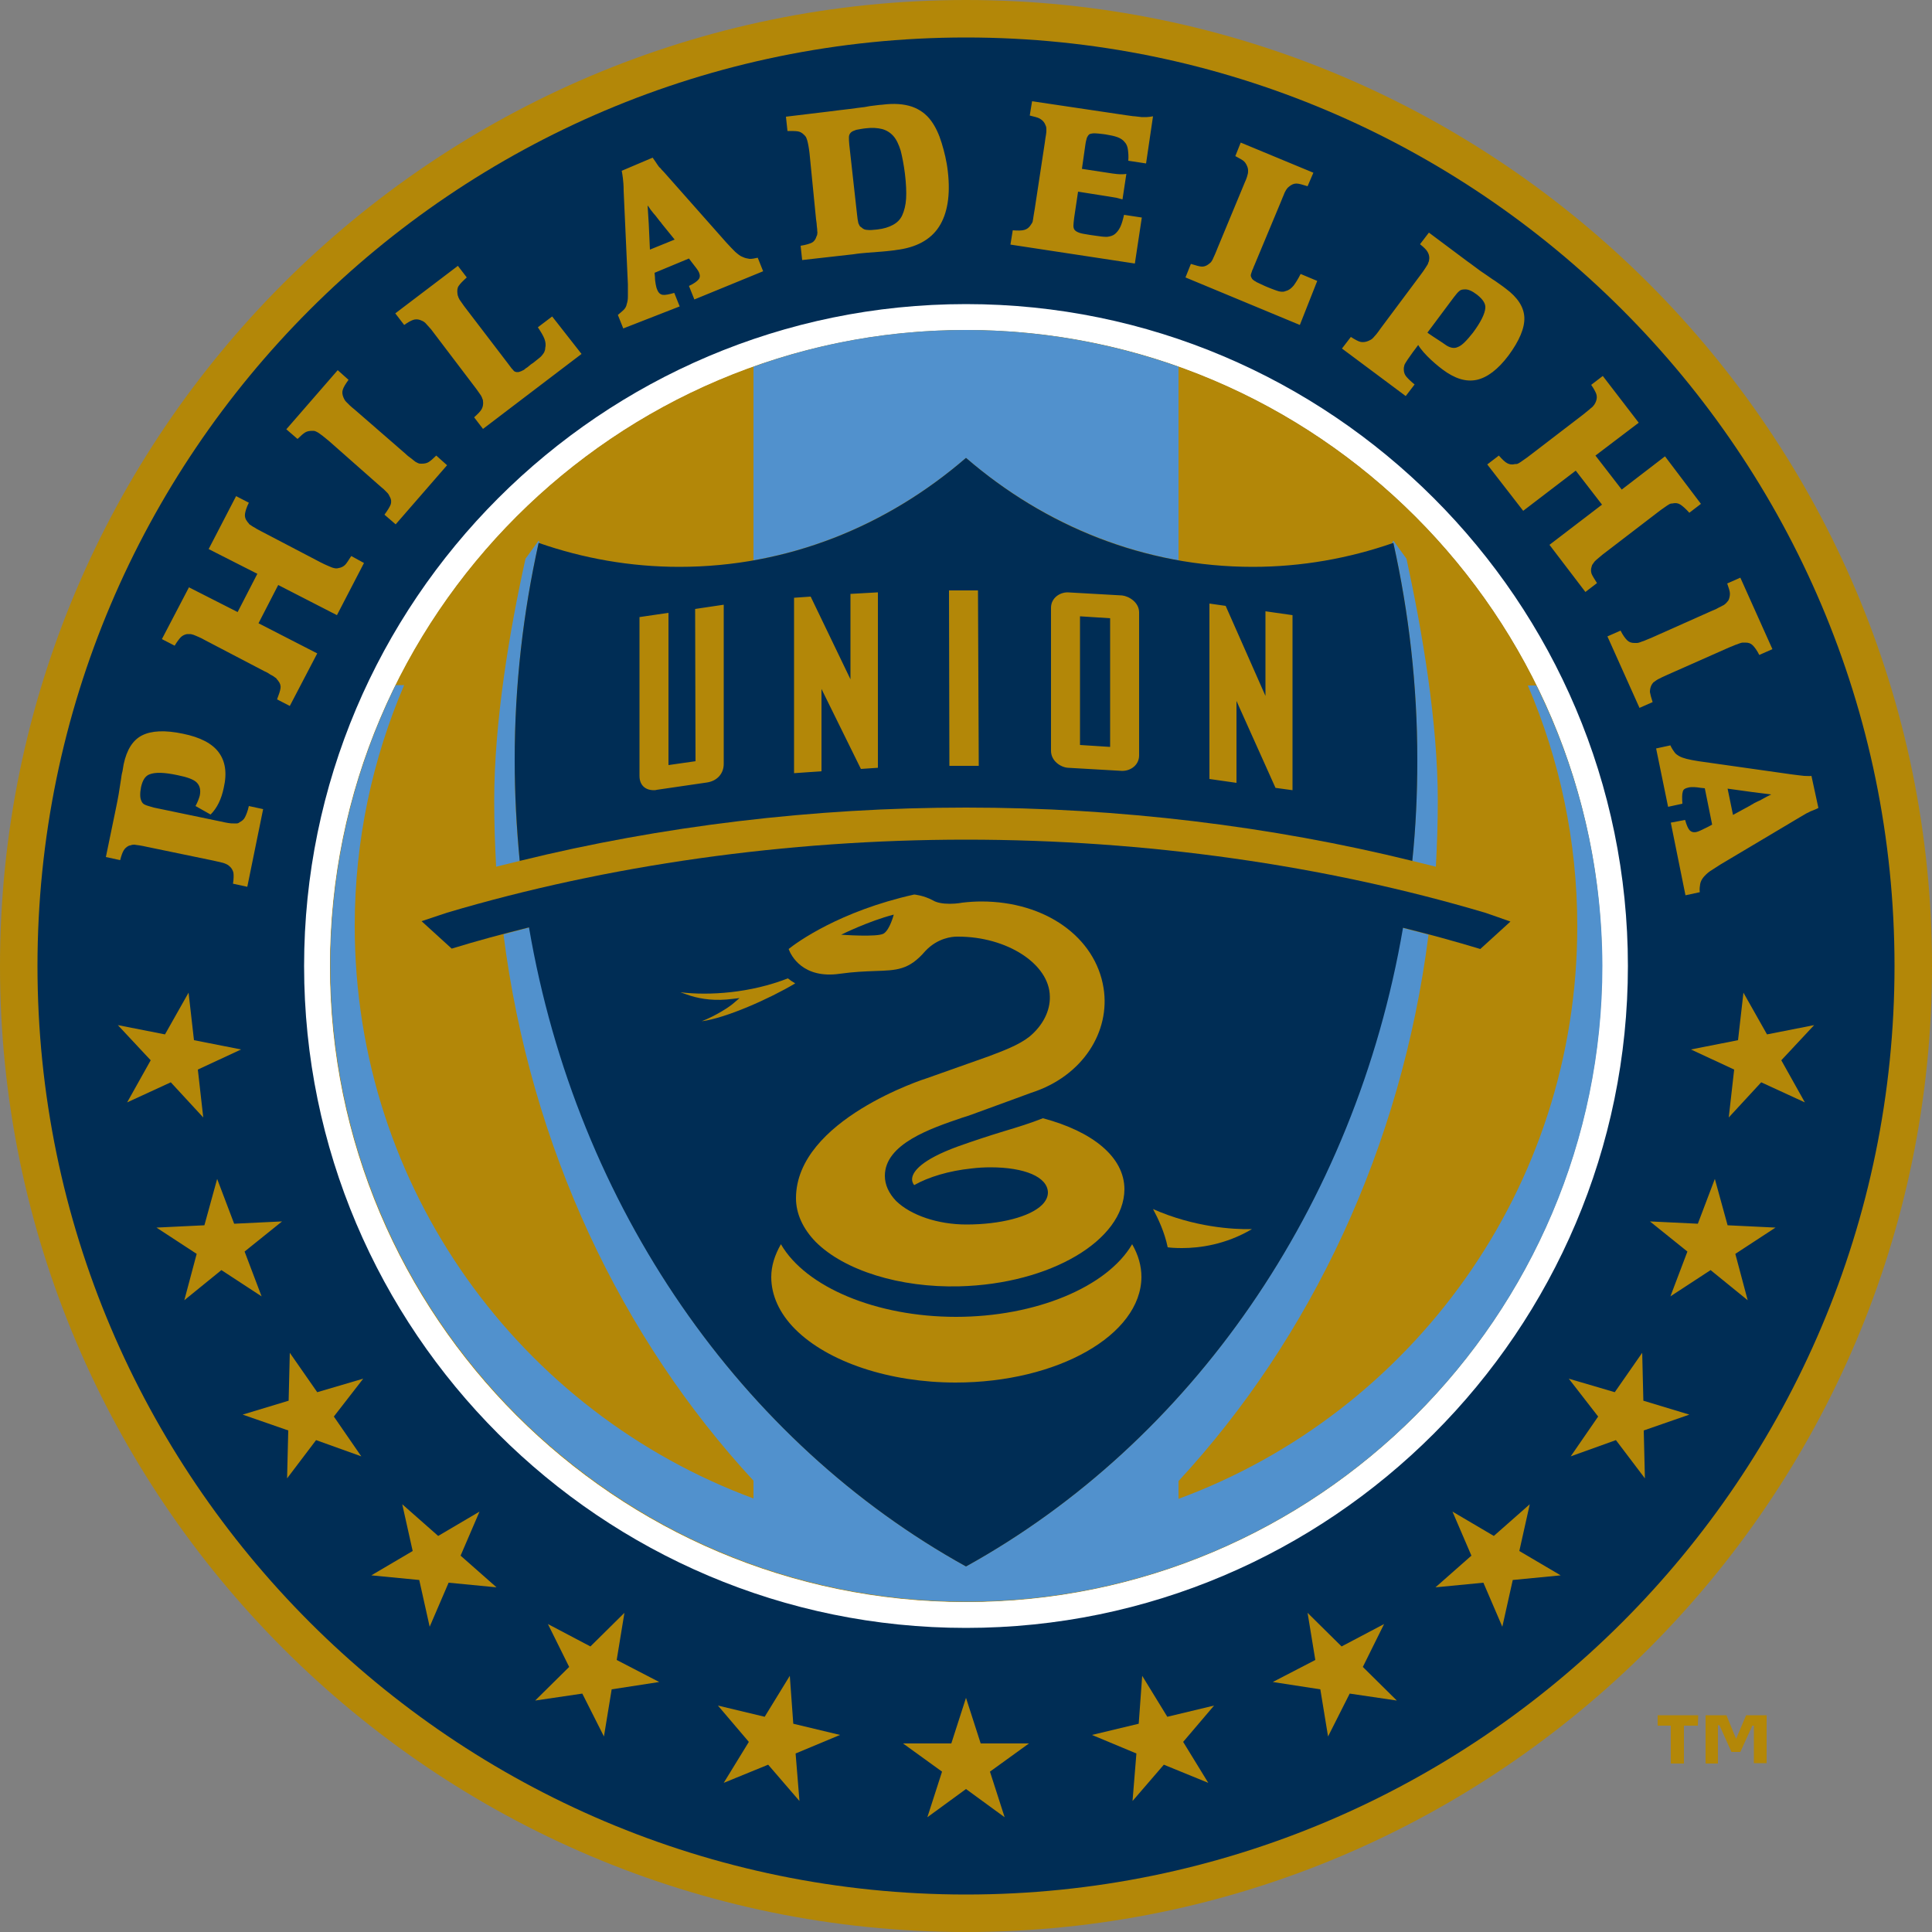
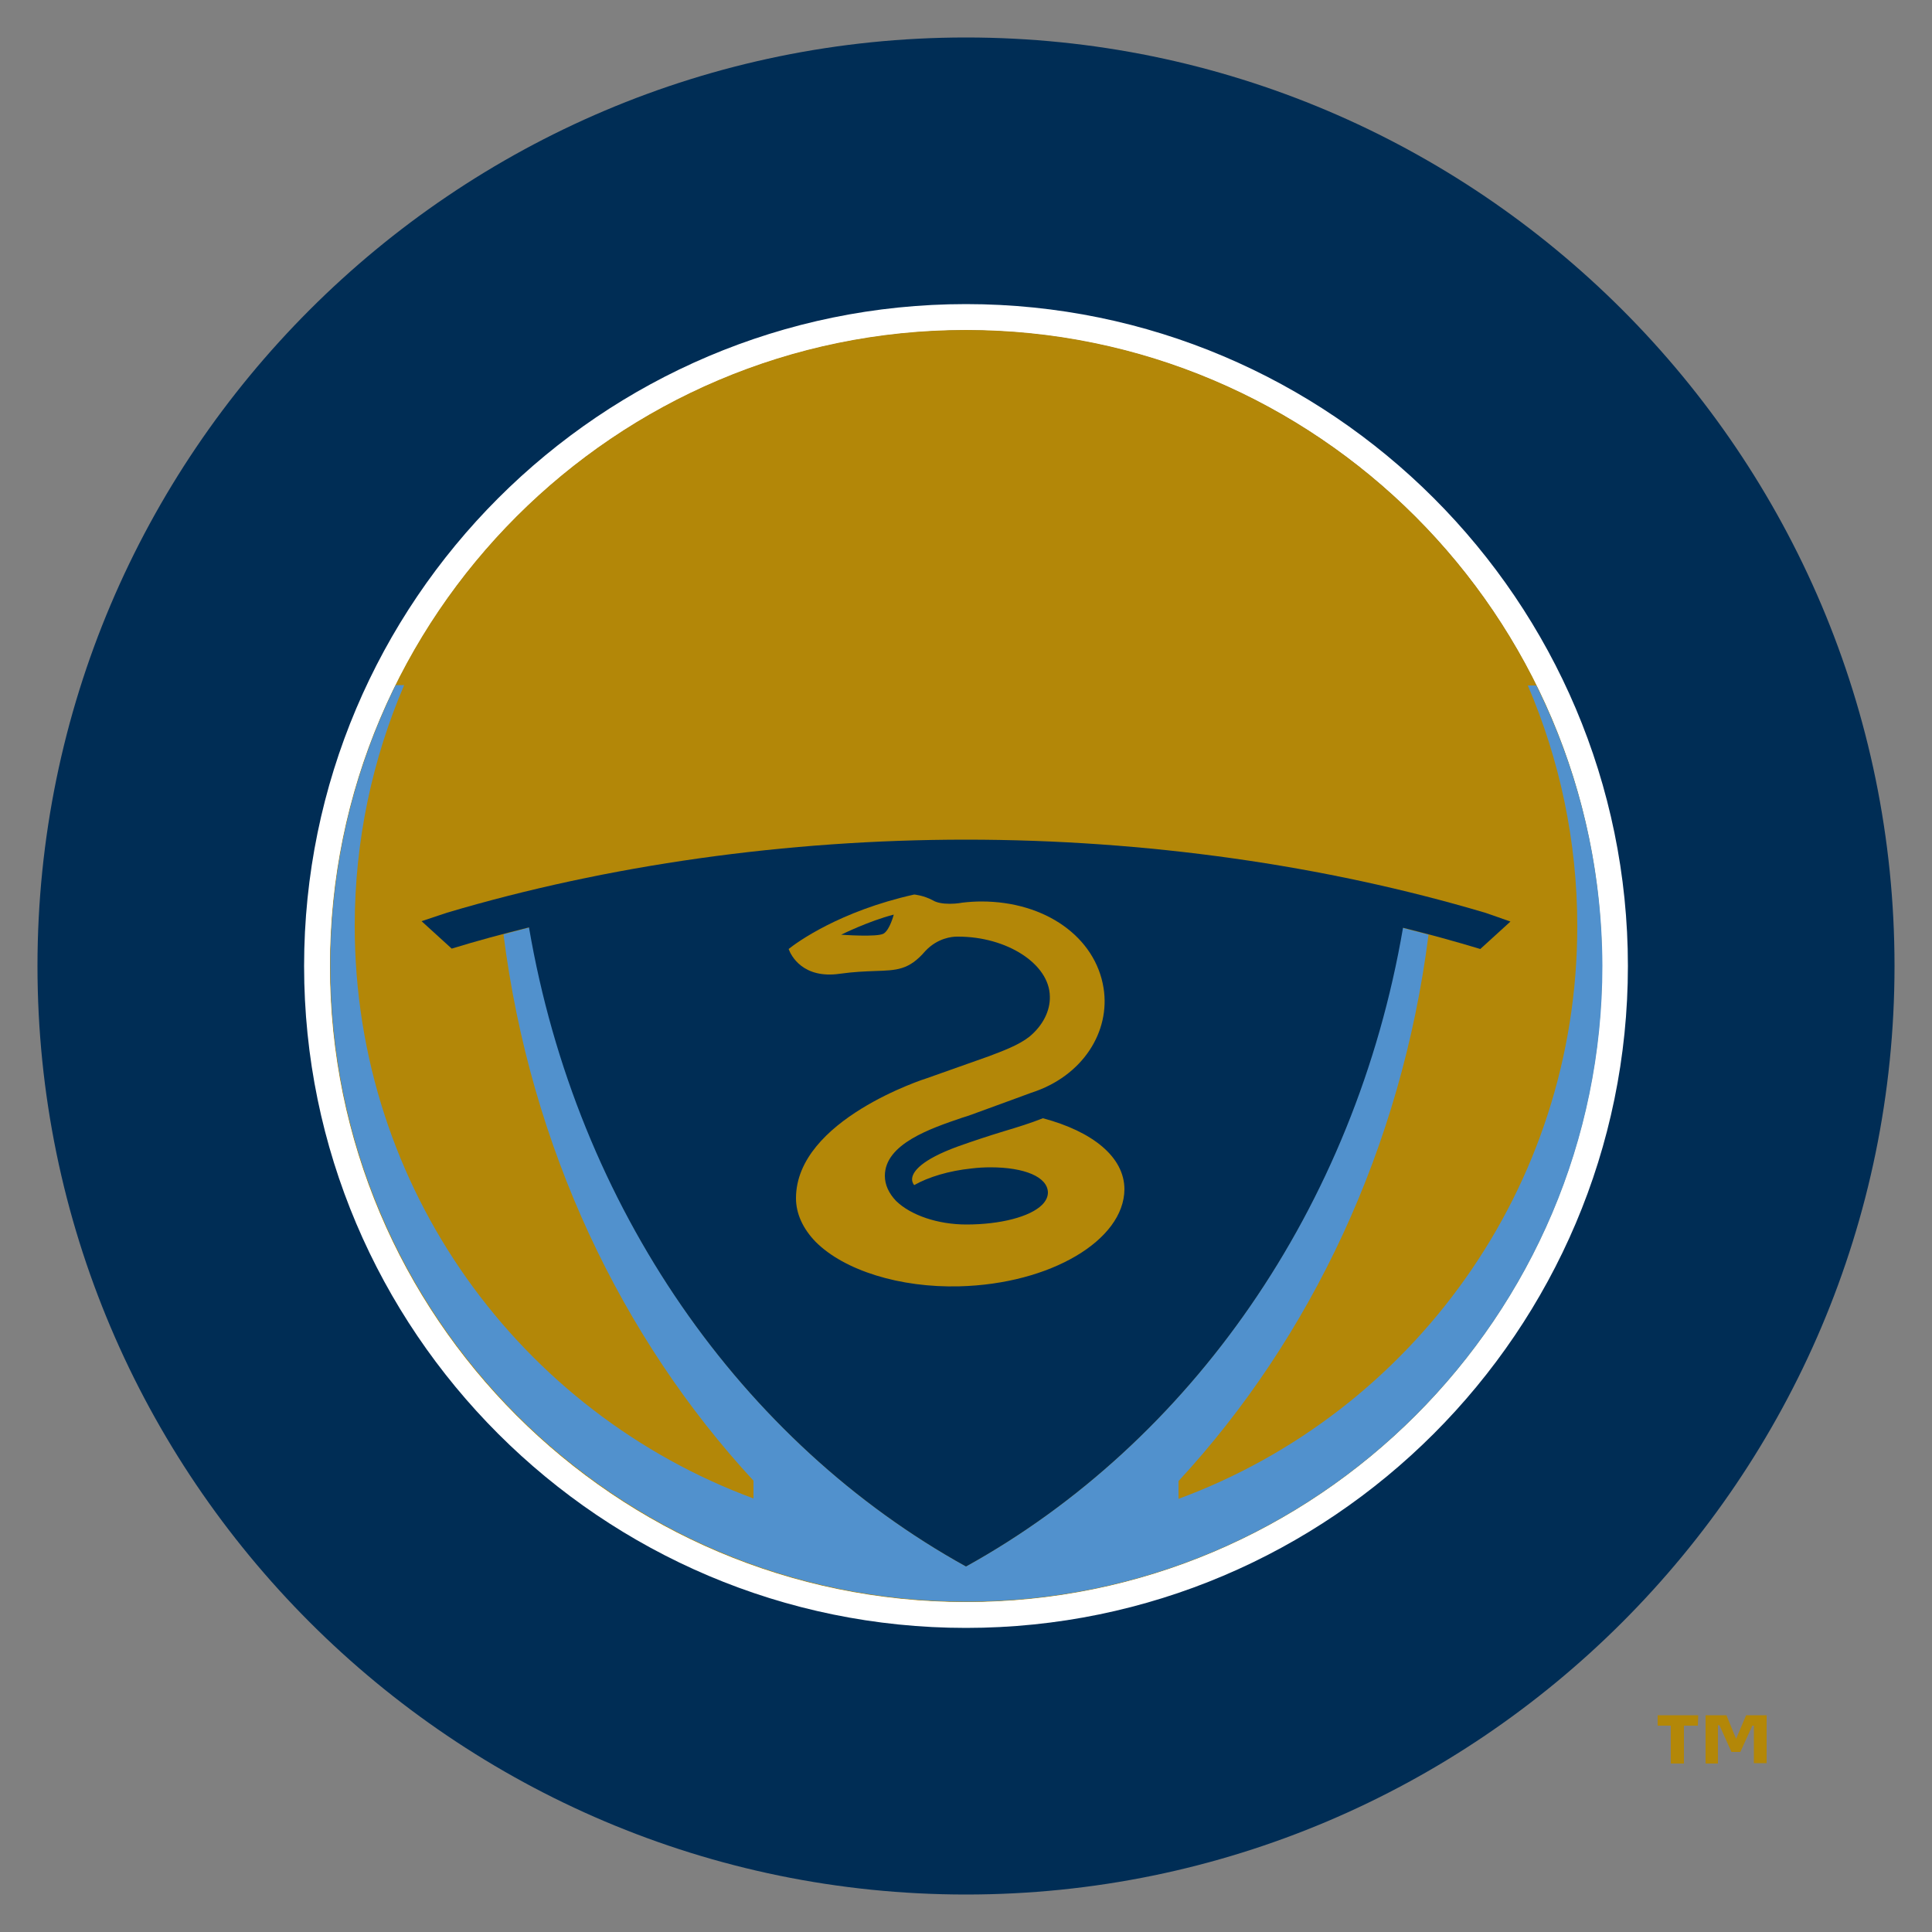
<svg xmlns="http://www.w3.org/2000/svg" id="Layer_1" viewBox="0 0 500 500" width="2500" height="2500">
  <rect x="0" y="0" width="500" height="500" fill="#808080" stroke="none" />
  <style>.st0{fill:#b38708}.st1{fill:#002d55}.st2{fill:#fff}.st3{fill:#5191cd}</style>
-   <path class="st0" d="M250 0C112.2 0 0 112.2 0 250s112.2 250 250 250 250-112.2 250-250S387.8 0 250 0" />
  <path class="st1" d="M250 9.7C117.5 9.7 9.7 117.5 9.7 250S117.5 490.3 250 490.3 490.3 382.5 490.3 250 382.5 9.7 250 9.7" />
  <path class="st2" d="M250 421.3c-94.4 0-171.3-76.8-171.3-171.3 0-94.4 76.8-171.3 171.3-171.3 94.4 0 171.3 76.8 171.3 171.3 0 94.4-76.9 171.3-171.3 171.3m0-335.8c-90.7 0-164.5 73.8-164.5 164.5S159.3 414.5 250 414.5 414.5 340.7 414.5 250 340.7 85.5 250 85.5z" />
  <path class="st0" d="M250 85.4c-90.7 0-164.6 73.8-164.6 164.6 0 90.7 73.8 164.6 164.6 164.6 90.7 0 164.6-73.8 164.6-164.6 0-90.7-73.9-164.6-164.6-164.6" />
-   <path class="st3" d="M134.5 222.8c-.9-8.6-1.3-17.3-1.3-26.1 0-19.4 2.2-38.2 6.2-56.2l.4.1-.4-.7-3.4 4.7c-4.2 18.9-8.1 42.3-8.1 62.7 0 5.7.2 11.4.5 17 2-.5 4.1-1 6.1-1.5zM305 145V94.9c-17.2-6.1-35.7-9.5-55-9.5-19.3 0-37.8 3.3-55 9.5V145c20.5-3.6 39.3-13 55-26.5 15.7 13.5 34.5 22.8 55 26.5zM366.8 196.7c0 8.8-.5 17.5-1.3 26.1 2 .5 4.1 1 6.1 1.5.3-5.6.5-11.3.5-17 0-20.4-4-43.8-8.1-62.7l-3.4-4.7-.4.7.4-.1c4 18 6.2 36.8 6.2 56.2z" />
  <path class="st3" d="M397.6 177.4h-2.2c8.2 19.1 12.8 40.2 12.8 62.3 0 68-43 126-103.2 148.2v-4.6c34.2-37 57.7-86.3 64.7-141.4l-6.8-1.8C350.6 312.6 308 373.3 250 405.4c-58-32.1-100.6-92.8-112.9-165.4l-6.8 1.8c7 55.2 30.5 104.4 64.7 141.4v4.6c-60.3-22.3-103.2-80.2-103.2-148.2 0-22.1 4.6-43.2 12.8-62.3h-2.2c-10.8 21.9-16.9 46.6-16.9 72.6 0 90.7 73.8 164.6 164.6 164.6 90.7 0 164.6-73.8 164.6-164.6-.1-26-6.2-50.6-17.1-72.5z" />
-   <path class="st1" d="M250 209c39.6 0 79 4.8 115.5 13.8.9-8.6 1.3-17.3 1.3-26.1 0-19.4-2.2-38.2-6.2-56.2-11.5 4-23.7 6.2-36.4 6.2-28 0-53.7-10.5-74.2-28.2-20.5 17.7-46.1 28.2-74.2 28.2-12.7 0-24.9-2.2-36.4-6.2-4 18-6.2 36.8-6.2 56.2 0 8.8.5 17.5 1.3 26.1 36.5-9 75.9-13.8 115.5-13.8z" />
+   <path class="st1" d="M250 209z" />
  <path class="st1" d="M384.3 236.2c-41.4-12.3-87.8-18.9-134.3-18.9s-92.9 6.6-134.3 18.9l-6.6 2.2 7.8 7.1c6.5-2 13.2-3.8 20-5.5C149.3 312.6 192 373.3 250 405.4c58-32.1 100.7-92.8 113.1-165.3 6.8 1.7 13.4 3.5 20 5.5l7.8-7.1c-3.6-1.3-6.6-2.3-6.6-2.3z" />
-   <path class="st0" d="M50.6 208.6c.6-1.1.9-2 1.1-2.7.3-1.5 0-2.6-.8-3.4-.8-.8-2.5-1.4-5-1.9-3.3-.7-5.7-.8-7.2-.2-1.1.4-1.8 1.5-2.2 3.3-.3 1.6-.3 2.8.1 3.6.2.5.5.8 1 1 .4.2 1.2.4 2.2.7l17.3 3.6c.8.2 1.5.3 2 .4.5.1 1 .1 1.3.1h.9c.2 0 .5-.1.7-.3.6-.3 1.1-.7 1.4-1.3.3-.6.7-1.5 1-2.9l3.7.8-4.1 20.1-3.7-.8c.2-1.3.2-2.3.1-2.9-.2-.7-.5-1.2-1.1-1.7-.2-.2-.4-.3-.6-.4-.2-.1-.4-.2-.7-.3-.3-.1-.7-.2-1.1-.3-.4-.1-1-.2-1.8-.4l-16.9-3.5c-.8-.2-1.5-.3-2-.4-.5-.1-1-.1-1.3-.2-.3 0-.6 0-.9.1-.2.1-.5.1-.7.2-.6.3-1 .7-1.3 1.2-.3.5-.6 1.3-.9 2.5l-3.7-.8 2.5-12.1c.3-1.5.6-2.9.8-4.1.2-1.2.4-2.5.6-3.8.1-.8.2-1.5.4-2.2.1-.7.2-1.3.3-1.8.8-3.8 2.4-6.3 4.8-7.5 2.4-1.2 5.9-1.4 10.6-.4 4.4.9 7.5 2.5 9.2 4.8 1.7 2.3 2.2 5.3 1.3 9.2-.6 2.9-1.7 5.2-3.4 6.9l-3.9-2.2M90.9 143.9c-.7 1.1-1.2 1.9-1.6 2.3-.4.4-1 .7-1.6.8-.3.1-.6.1-.8.1-.2 0-.5-.1-.9-.2-.3-.1-.7-.3-1.2-.5s-1.1-.5-1.9-.9l-15.3-8c-.7-.4-1.2-.6-1.6-.9-.4-.2-.7-.4-1-.6-.3-.2-.5-.3-.6-.5-.1-.2-.3-.3-.4-.5-.5-.6-.7-1.3-.6-2 .1-.7.4-1.7 1-2.9l-3.3-1.7-7.1 13.7 12.6 6.4-5.1 9.9-12.6-6.4-7 13.4 3.3 1.7c.6-1 1.2-1.8 1.6-2.2.4-.4 1-.7 1.6-.8h.8c.3 0 .5.1.9.2.3.1.7.3 1.2.5s1.1.5 1.8.9l15.3 8c.7.3 1.2.6 1.6.9.4.2.8.4 1 .6.3.2.5.3.6.5.1.2.3.3.4.5.5.6.7 1.3.6 1.9-.1.7-.4 1.6-.9 2.9l3.3 1.7 7.1-13.6-15.2-7.8 5.1-9.9 15.2 7.8 7-13.5-3.3-1.8M85.1 114.1c-.6-.5-1.2-1-1.6-1.3-.4-.3-.8-.6-1.1-.8-.3-.2-.6-.3-.8-.4-.2-.1-.5-.1-.8-.1-.7 0-1.3.1-1.8.4-.5.3-1.2.9-2 1.7l-2.9-2.5 13.3-15.3 2.8 2.5c-.8 1.1-1.3 1.9-1.5 2.6-.2.6-.1 1.3.2 2l.3.6c.1.2.3.4.5.6l.8.8c.3.3.8.7 1.4 1.2l13 11.3c.6.6 1.2 1 1.6 1.3.4.3.7.6 1 .8.3.2.6.3.8.4.2.1.5.1.8.1.7 0 1.3-.1 1.8-.4.5-.3 1.2-.9 2-1.7l2.8 2.5-13.3 15.3-2.9-2.5c.8-1.1 1.3-1.9 1.6-2.6.2-.6.2-1.3-.2-2l-.3-.6c-.1-.2-.3-.4-.5-.6l-.8-.8c-.4-.3-.8-.7-1.4-1.2l-12.8-11.3M150.5 91.6L125 111l-2.3-3c1-.9 1.7-1.6 2-2.2.3-.6.4-1.3.3-2 0-.3-.1-.5-.2-.7 0-.2-.2-.4-.3-.7-.2-.3-.4-.6-.7-1-.3-.4-.6-.9-1.1-1.5l-10.4-13.7c-.5-.7-.9-1.2-1.3-1.6-.4-.4-.6-.7-.9-1-.2-.2-.5-.4-.7-.5-.2-.1-.5-.2-.7-.3-.6-.2-1.3-.2-1.8 0-.6.2-1.3.6-2.3 1.3l-2.3-3 16.2-12.3 2.3 3c-1 .9-1.7 1.6-2.1 2.2-.4.6-.4 1.3-.3 2.1 0 .2.1.5.2.7 0 .2.2.4.3.7.2.3.4.6.7 1 .3.4.6.9 1.1 1.5l10.7 14c.4.5.7.9.9 1.2.2.3.5.5.6.7.2.2.3.3.5.3.1.1.3.1.5.1s.4 0 .6-.1c.2-.1.4-.1.7-.3.3-.1.6-.3.9-.6.4-.2.8-.6 1.3-1l.6-.4c.6-.5 1.1-.9 1.5-1.2.4-.3.7-.6.9-.9.2-.3.4-.5.5-.8.1-.3.2-.5.2-.9.2-.8.1-1.6-.2-2.4-.3-.8-.9-1.8-1.7-3l3.7-2.8 7.6 9.7M168.9 40.8c.3.4.5.7.7 1l.6.9c.2.3.4.6.7.8.2.3.5.6.9 1L188 62.8c.9 1 1.7 1.8 2.3 2.4.7.6 1.3 1.1 1.9 1.3.6.3 1.2.4 1.8.5.6 0 1.3-.1 2.1-.3l1.4 3.5-17.8 7.3-1.4-3.5c1.3-.6 2.1-1.2 2.5-1.7.4-.5.4-1.1.1-1.8-.2-.5-.9-1.4-2-2.8l-.6-.8-8.9 3.7.1 1.1c0 .7.1 1.3.2 1.9.1.5.2 1 .4 1.4.3.8.8 1.2 1.4 1.3.6.1 1.6-.1 3-.5l1.4 3.5-14.6 5.7-1.4-3.5c.6-.5 1.1-.9 1.5-1.3.4-.4.7-.9.8-1.5.2-.6.3-1.2.3-2v-3.1l-1.1-24.2c0-1.4-.1-2.5-.2-3.3-.1-.8-.2-1.4-.3-1.9l8-3.4m2.7 17.5l-.4-.5c-.1-.2-.2-.3-.4-.5l-.7-.9c-.3-.4-.6-.8-.9-1.1l-.8-1c-.1-.2-.3-.4-.4-.6-.1-.2-.3-.4-.4-.5l.3 4.8.3 6.6 6.4-2.6-3-3.7zM209.5 39.6c-.1-.8-.2-1.5-.3-2-.1-.5-.2-1-.3-1.3-.1-.3-.2-.6-.3-.8-.1-.2-.3-.4-.5-.6-.5-.5-1-.8-1.6-.9-.6-.1-1.5-.1-2.7-.1l-.4-3.7 10.8-1.3c2.2-.3 4.1-.5 5.7-.7 1.6-.2 2.9-.4 3.9-.5.9-.2 1.7-.3 2.6-.4.8-.1 1.5-.2 1.9-.2 3.1-.4 5.6-.2 7.7.5 2 .7 3.7 1.9 5 3.7 1.1 1.5 2 3.4 2.7 5.7.7 2.3 1.3 4.7 1.6 7.4.7 6.1-.1 10.9-2.3 14.3-2.2 3.4-6 5.4-11.1 6-.4.1-.9.1-1.5.2s-1.2.1-2 .2c-1.4.1-2.7.2-3.9.3-1.2.1-2.4.2-3.6.4l-13.3 1.5-.4-3.7c1.3-.2 2.3-.5 2.9-.8.6-.3 1-.9 1.2-1.6.1-.2.2-.4.2-.6 0-.2.1-.4 0-.8 0-.3 0-.7-.1-1.2 0-.5-.1-1.1-.2-1.8l-1.7-17.2m12.3 15.9c.1.6.1 1.1.2 1.5.1.4.1.7.2.9l.3.6c.1.1.3.3.5.4.4.4.9.6 1.5.6.6.1 1.4 0 2.5-.1 1.7-.2 3-.6 4.1-1.2 1.1-.6 1.9-1.4 2.4-2.5s.9-2.6 1-4.3c.1-1.7 0-3.9-.3-6.4-.3-2.4-.7-4.4-1.1-6-.5-1.6-1.1-2.9-1.9-3.8-.8-.9-1.8-1.5-2.9-1.8-1.2-.3-2.6-.4-4.2-.2-1 .1-1.9.3-2.5.4-.6.2-1.1.4-1.4.7-.3.3-.5.7-.5 1.2s0 1.2.1 2l2 18zM296.6 42.3l-4.6-.7c.1-1.2 0-2.1-.1-2.9-.1-.8-.4-1.5-.9-2-.4-.5-1-.9-1.8-1.2-.8-.3-1.8-.5-3-.7l-.7-.1c-.9-.1-1.7-.2-2.2-.2-.6 0-1 .1-1.3.2-.3.2-.5.5-.7.9-.1.4-.3 1-.4 1.8l-.9 6.3 7.9 1.2c.8.1 1.5.2 2 .2s1.1 0 1.6-.1l-1 6.6c-.5-.1-1-.3-1.5-.4-.5-.1-1.3-.2-2.4-.4l-7.6-1.2-1 6.7c-.1.9-.2 1.6-.2 2.1s.1.9.4 1.2c.3.3.7.5 1.3.7.6.2 1.5.3 2.6.5l1.4.2c1.2.2 2.2.3 3 .3.8-.1 1.5-.3 2-.7.5-.4 1-1 1.4-1.8.4-.8.7-1.9 1-3.2l4.6.7-1.8 11.9-32.2-4.9.6-3.7c1.3.1 2.3.1 3-.1.7-.2 1.2-.6 1.6-1.2.1-.2.3-.4.4-.6.1-.2.2-.4.2-.7.1-.3.1-.7.2-1.2s.2-1.1.3-1.8l2.6-17.1c.1-.8.2-1.5.3-2 .1-.5.1-1 .1-1.3 0-.3 0-.6-.1-.9-.1-.2-.2-.5-.3-.7-.3-.6-.8-1-1.3-1.3-.5-.3-1.4-.5-2.6-.8l.6-3.7 24.2 3.6c1 .1 1.8.3 2.4.3.6.1 1.2.1 1.7.2h1.4c.4 0 1-.1 1.6-.2l-1.8 12.2M336.4 84.1l-29.6-12.3 1.4-3.5c1.3.4 2.3.7 2.9.7.7 0 1.3-.3 1.9-.8.2-.2.4-.3.5-.5.1-.2.3-.4.4-.7.1-.3.3-.6.5-1.1.2-.4.4-1 .7-1.7l6.6-15.9c.3-.8.6-1.4.8-1.9.2-.5.3-.9.4-1.3.1-.3.1-.6.1-.9 0-.2 0-.5-.1-.8-.2-.6-.5-1.2-.9-1.6-.4-.4-1.2-.8-2.3-1.4l1.4-3.5 18.8 7.8-1.5 3.5c-1.3-.4-2.2-.7-2.9-.7-.7 0-1.3.3-1.9.8-.2.2-.4.3-.5.5-.1.1-.3.4-.4.6-.2.3-.3.6-.5 1.1-.2.4-.4 1-.7 1.7l-6.8 16.3c-.3.6-.4 1.1-.6 1.4l-.3.9c-.1.2-.1.4-.1.6 0 .1.1.3.2.5s.2.4.4.5c.1.1.3.3.6.4.2.2.5.3.9.5s.9.4 1.5.7l.7.3c.7.3 1.3.5 1.8.7.5.2.9.3 1.2.4.4.1.7.1 1 .1.3 0 .5-.1.8-.2.8-.2 1.4-.7 2-1.4.5-.7 1.1-1.6 1.8-3l4.3 1.8-4.5 11.4M367.9 84.8c.7 1 5.4 3.8 6 4.3 1.2.9 2.4 1.2 3.4.7 1.1-.4 2.3-1.7 3.9-3.7 2-2.7 3.1-4.9 3.2-6.4.1-1.1-.6-2.2-2.1-3.4-1.3-1-2.4-1.5-3.3-1.4-.5 0-1 .1-1.3.4-.4.3-.9.9-1.5 1.7l-10.6 14.2c-.5.7-.9 1.3-1.2 1.7-.3.4-.5.8-.7 1.1-.2.3-.3.6-.3.8-.1.2-.1.5-.1.8 0 .7.2 1.3.6 1.8.4.5 1.1 1.2 2.2 2.1l-2.3 3-16.5-12.3 2.3-3c1.1.7 2 1.2 2.6 1.3.7.1 1.3 0 2-.3l.6-.3c.2-.1.4-.3.6-.5.2-.2.5-.6.8-.9.3-.4.7-.9 1.1-1.5l10.3-13.8c.5-.7.9-1.2 1.2-1.7.3-.5.5-.8.7-1.1.1-.3.2-.6.3-.8 0-.2.1-.5.1-.8 0-.7-.2-1.2-.5-1.7s-.9-1.1-1.9-1.9l2.3-3 9.9 7.4c1.3.9 2.4 1.8 3.4 2.5s2.1 1.4 3.2 2.2c.7.4 1.3.9 1.9 1.3.6.4 1.1.8 1.5 1.1 3.1 2.3 4.7 4.8 4.8 7.5.1 2.7-1.3 6-4.1 9.8-2.7 3.6-5.5 5.7-8.2 6.3-2.8.6-5.7-.3-8.9-2.7-2.4-1.8-5.9-5-6.7-7.2l1.3-3.6M430.9 118.1l-11.2 8.6-6.8-8.8 11.2-8.5-9.3-12.1-3 2.3c.7 1 1.1 1.8 1.3 2.3.2.6.2 1.2 0 1.8-.1.3-.2.5-.3.7-.1.2-.3.5-.5.7-.2.3-.6.5-1 .9-.4.3-1 .8-1.6 1.3L396 117.8c-.6.5-1.1.8-1.5 1.1-.4.3-.7.5-1 .7-.3.2-.5.3-.7.4-.2.1-.4.1-.7.1-.8.2-1.4.1-2-.2-.6-.3-1.3-1-2.2-2l-3 2.3 9.3 12 13.6-10.4 6.8 8.8L401 141l9.3 12.2 3-2.3c-.7-1.1-1.2-1.9-1.4-2.4-.2-.6-.2-1.2 0-1.8.1-.3.1-.5.3-.7.1-.2.3-.4.5-.7.2-.2.5-.5 1-.9.4-.3.9-.8 1.6-1.3l13.7-10.5c.6-.5 1.1-.8 1.5-1.1.4-.3.7-.5 1-.7.3-.2.5-.3.7-.4.2-.1.4-.1.6-.1.8-.2 1.5-.1 2.1.3.6.4 1.3 1 2.3 2.1l3-2.3-9.3-12.3M443 158.1c.8-.3 1.4-.6 1.9-.9.5-.2.9-.5 1.2-.6.3-.2.5-.4.7-.6.2-.2.3-.4.5-.6.3-.6.4-1.2.4-1.8s-.3-1.4-.7-2.6l3.4-1.5 8.3 18.5-3.4 1.5c-.6-1.2-1.2-2-1.7-2.5s-1.1-.7-1.9-.7h-.7c-.2 0-.5.1-.8.2-.3.1-.7.3-1.1.4-.4.2-1 .4-1.7.7l-15.8 7c-.8.4-1.4.6-1.9.9-.5.2-.8.4-1.1.6-.3.2-.5.4-.7.5-.2.2-.3.4-.5.7-.3.6-.4 1.2-.4 1.8.1.6.3 1.4.7 2.6l-3.4 1.5-8.3-18.5 3.4-1.5c.6 1.2 1.2 2 1.7 2.5s1.1.7 1.9.7h.7c.2 0 .5-.1.8-.2.3-.1.7-.3 1.1-.4.4-.2 1-.4 1.7-.7l15.7-7M470.6 209.1c-.4.2-.8.4-1.1.5-.3.1-.7.3-1 .4-.3.2-.6.3-1 .5-.3.2-.7.4-1.2.7l-21 12.5c-1.1.7-2 1.3-2.8 1.8-.7.5-1.3 1.1-1.7 1.6-.4.5-.7 1.1-.8 1.7-.1.6-.2 1.3-.1 2.1l-3.7.8-3.8-18.8 3.7-.7c.4 1.4.8 2.3 1.2 2.7.4.4 1 .6 1.8.4.5-.1 1.5-.6 3.1-1.4l.9-.5-1.9-9.4-1-.1c-.7-.1-1.3-.2-1.8-.2-.6 0-1 0-1.4.1-.9.2-1.4.5-1.5 1.1-.2.6-.2 1.6-.1 3.1l-3.7.8-3.1-15.1 3.7-.8c.3.7.7 1.3 1 1.7.3.5.8.8 1.3 1.1.5.3 1.2.5 1.9.7.8.2 1.8.4 3.1.6l24 3.4c1.4.2 2.5.3 3.3.4.8 0 1.5.1 1.9 0l1.8 8.3m-17.7-.6c.2-.1.3-.2.5-.3.2-.1.4-.2.5-.3l1-.5c.5-.2.9-.4 1.2-.6l1.1-.6.6-.3.6-.3-4.8-.6-6.5-.9 1.4 6.8 4.4-2.4zM62.4 271.6l-11.2 5.2 1.4 12.4-8.4-9.1-11.3 5.2 6.1-10.9-8.5-9.1 12.2 2.4 6.1-10.8 1.4 12.3 12.2 2.4M73 316.1l-9.7 7.8 4.4 11.6-10.4-6.8-9.6 7.8 3.2-12-10.4-6.8 12.4-.6 3.3-12 4.4 11.6 12.4-.6M94 356.8l-7.6 9.8 7.1 10.3-11.7-4.2-7.5 9.9.3-12.4-11.8-4.1 11.9-3.6.3-12.4 7.1 10.2 11.9-3.5M124.1 391.2l-4.9 11.4 9.3 8.2-12.4-1.2-4.9 11.4-2.7-12.1-12.4-1.2 10.7-6.3-2.7-12.1 9.3 8.2 10.7-6.3M161.6 417.4l-2 12.2 11 5.7-12.3 1.9-2 12.2-5.6-11.1-12.2 1.8 8.8-8.7-5.5-11.1 11 5.8 8.8-8.7M204.4 433.7l.9 12.4 12.1 2.9-11.5 4.8 1 12.3-8.1-9.4-11.5 4.7 6.5-10.6-8-9.4 12.1 2.9 6.5-10.6M250 439.4l3.8 11.8h12.5l-10.1 7.3 3.8 11.8-10-7.3-10 7.3 3.8-11.8-10.1-7.3h12.5zM437.6 271.6l11.2 5.2-1.4 12.4 8.4-9.1 11.3 5.2-6.1-10.9 8.5-9.1-12.2 2.4-6.1-10.8-1.4 12.3-12.2 2.4M427 316.1l9.7 7.8-4.4 11.6 10.4-6.8 9.6 7.8-3.2-12 10.4-6.8-12.4-.6-3.3-12-4.4 11.6-12.4-.6M406 356.8l7.6 9.8-7.1 10.3 11.7-4.2 7.5 9.9-.3-12.4 11.8-4.1-11.9-3.6-.3-12.4-7.1 10.2-11.9-3.5M375.9 391.2l4.9 11.4-9.3 8.2 12.4-1.2 4.9 11.4 2.7-12.1 12.4-1.2-10.7-6.3 2.7-12.1-9.3 8.2-10.7-6.3M338.4 417.4l2 12.2-11 5.7 12.3 1.9 2 12.2 5.6-11.1 12.2 1.8-8.8-8.7 5.5-11.1-11 5.8-8.8-8.7M295.6 433.7l-.9 12.4-12.1 2.9 11.5 4.8-1 12.3 8.1-9.4 11.5 4.7-6.5-10.6 8-9.4-12.1 2.9-6.5-10.6M180 197l-7 1v-39.4l-7.5 1.1v41.1c0 2.3 1.4 3.7 3.7 3.7.3 0 .5 0 .8-.1l13-1.9c2.6-.4 4.3-2.3 4.3-4.8v-41.2l-7.4 1.1.1 39.4zM220.1 175.8l-10.3-21.4-4.3.3v45.4l7.1-.5v-21.3l10.2 20.7 4.4-.3v-45.4l-7.1.4zM245.6 152.8l.1 45.4h7.6l-.2-45.4zM290.4 154.1l-14.1-.8c-2.1 0-4.3 1.5-4.3 4v37c0 2.7 2.6 4.3 4.4 4.4l13.9.8h.2c2.1 0 4.3-1.5 4.3-4v-37c0-2.6-2.6-4.2-4.4-4.4zm-3.1 39.2l-7.8-.5v-33.3l7.8.5v33.3zM327.5 158.2v21.9l-10.3-23.3-4.2-.6v45.4l7 1v-21.2l10.1 22.5 4.4.6v-45.3zM176.1 256.8c.8.3 1.7.6 2.6.9 2.9.9 6.5 1.4 11 .8l1.7-.2-1.4 1.2c-1.2 1.1-4.8 3.4-8.4 4.8 6.2-.8 17.5-5.8 24.2-9.8-.7-.4-1.4-.9-1.9-1.3-9.7 3.8-20.3 4.5-27.8 3.6M202.1 322c-1.6 2.8-2.5 5.6-2.5 8.5 0 4.7 2.1 9.4 6.2 13.5 8.5 8.5 24.4 13.8 41.5 13.8 26.4 0 48-12.3 48.1-27.3 0-2.9-.8-5.7-2.4-8.5-6.5 11.1-25 18.8-45.6 18.8s-38.9-7.7-45.3-18.8M302.2 322.8c.7.1 1.9.2 3.7.2 4.6 0 11.3-.9 18.1-4.9-4.9.1-15-.5-25.6-5.2 1.3 2.4 3 6 3.8 9.9" />
  <path class="st0" d="M247.6 242.4h.4c12.5 0 23.6 7 23.7 15.5.1 3.7-1.8 7.5-5.3 10.4-2.8 2.2-6.9 3.7-10.6 5.1 0 0-8.7 3.1-15.8 5.6-.4.1-34 10.8-34 31.1 0 4 1.8 7.9 5.1 11.3 7.4 7.4 21.8 11.9 37.2 11.5 23.5-.6 42.6-11.9 42.7-25.1 0-8.4-8.3-15-21.1-18.4-3 1.2-6.5 2.3-10.2 3.4-3.6 1.1-7.6 2.4-11.8 3.9-9.6 3.5-11.5 6.5-11.8 8-.2.9.2 1.7.5 2 3.7-2.1 9-3.7 14.8-4.3 1.6-.2 3.3-.3 4.9-.3 8.9 0 14.8 2.5 14.9 6.5 0 1.1-.5 2.2-1.5 3.2-3.1 3.1-10.8 5.1-19.6 5.1-7.4 0-14.4-2.4-18.2-6.1-1.9-2-2.9-4.2-2.9-6.5 0-8.3 12-12.3 19.9-15 1-.3 1.9-.6 2.7-.9 6.9-2.5 15.3-5.6 15.3-5.6 13.4-4.3 20.5-15.9 18.7-27.1-2.1-13.2-15.1-22.4-31.6-22.4-1.6 0-3.2.1-4.9.3 0 0-1.5.3-3.3.3-1.9 0-3.4-.3-4.4-.9-2.4-1.3-4.8-1.5-4.8-1.5-19.3 4.3-30.4 12.4-32.5 14.1.6 1.7 3.7 7.8 13.3 6.4 3.6-.5 6.4-.6 9-.7 5.7-.2 8.8-.2 13.1-5.2 3.2-3.4 7-3.7 8.1-3.7" />
  <path class="st1" d="M228.7 241.6c1.6-1 2.6-4.9 2.6-4.9-6.6 1.7-13.6 5.2-13.6 5.2s9.4.7 11-.3" />
  <path class="st0" d="M439.4 446.6h-3.6v9.8h-3.4v-9.8H429v-2.7h10.5l-.1 2.7m17.8 9.7h-3.3v-9.7h-.4l-3.1 6.8h-2.3l-3.1-6.9h-.4v9.9h-3.2v-12.5h5.4l2.5 6.1 2.6-6.1h5.3v12.4z" />
</svg>